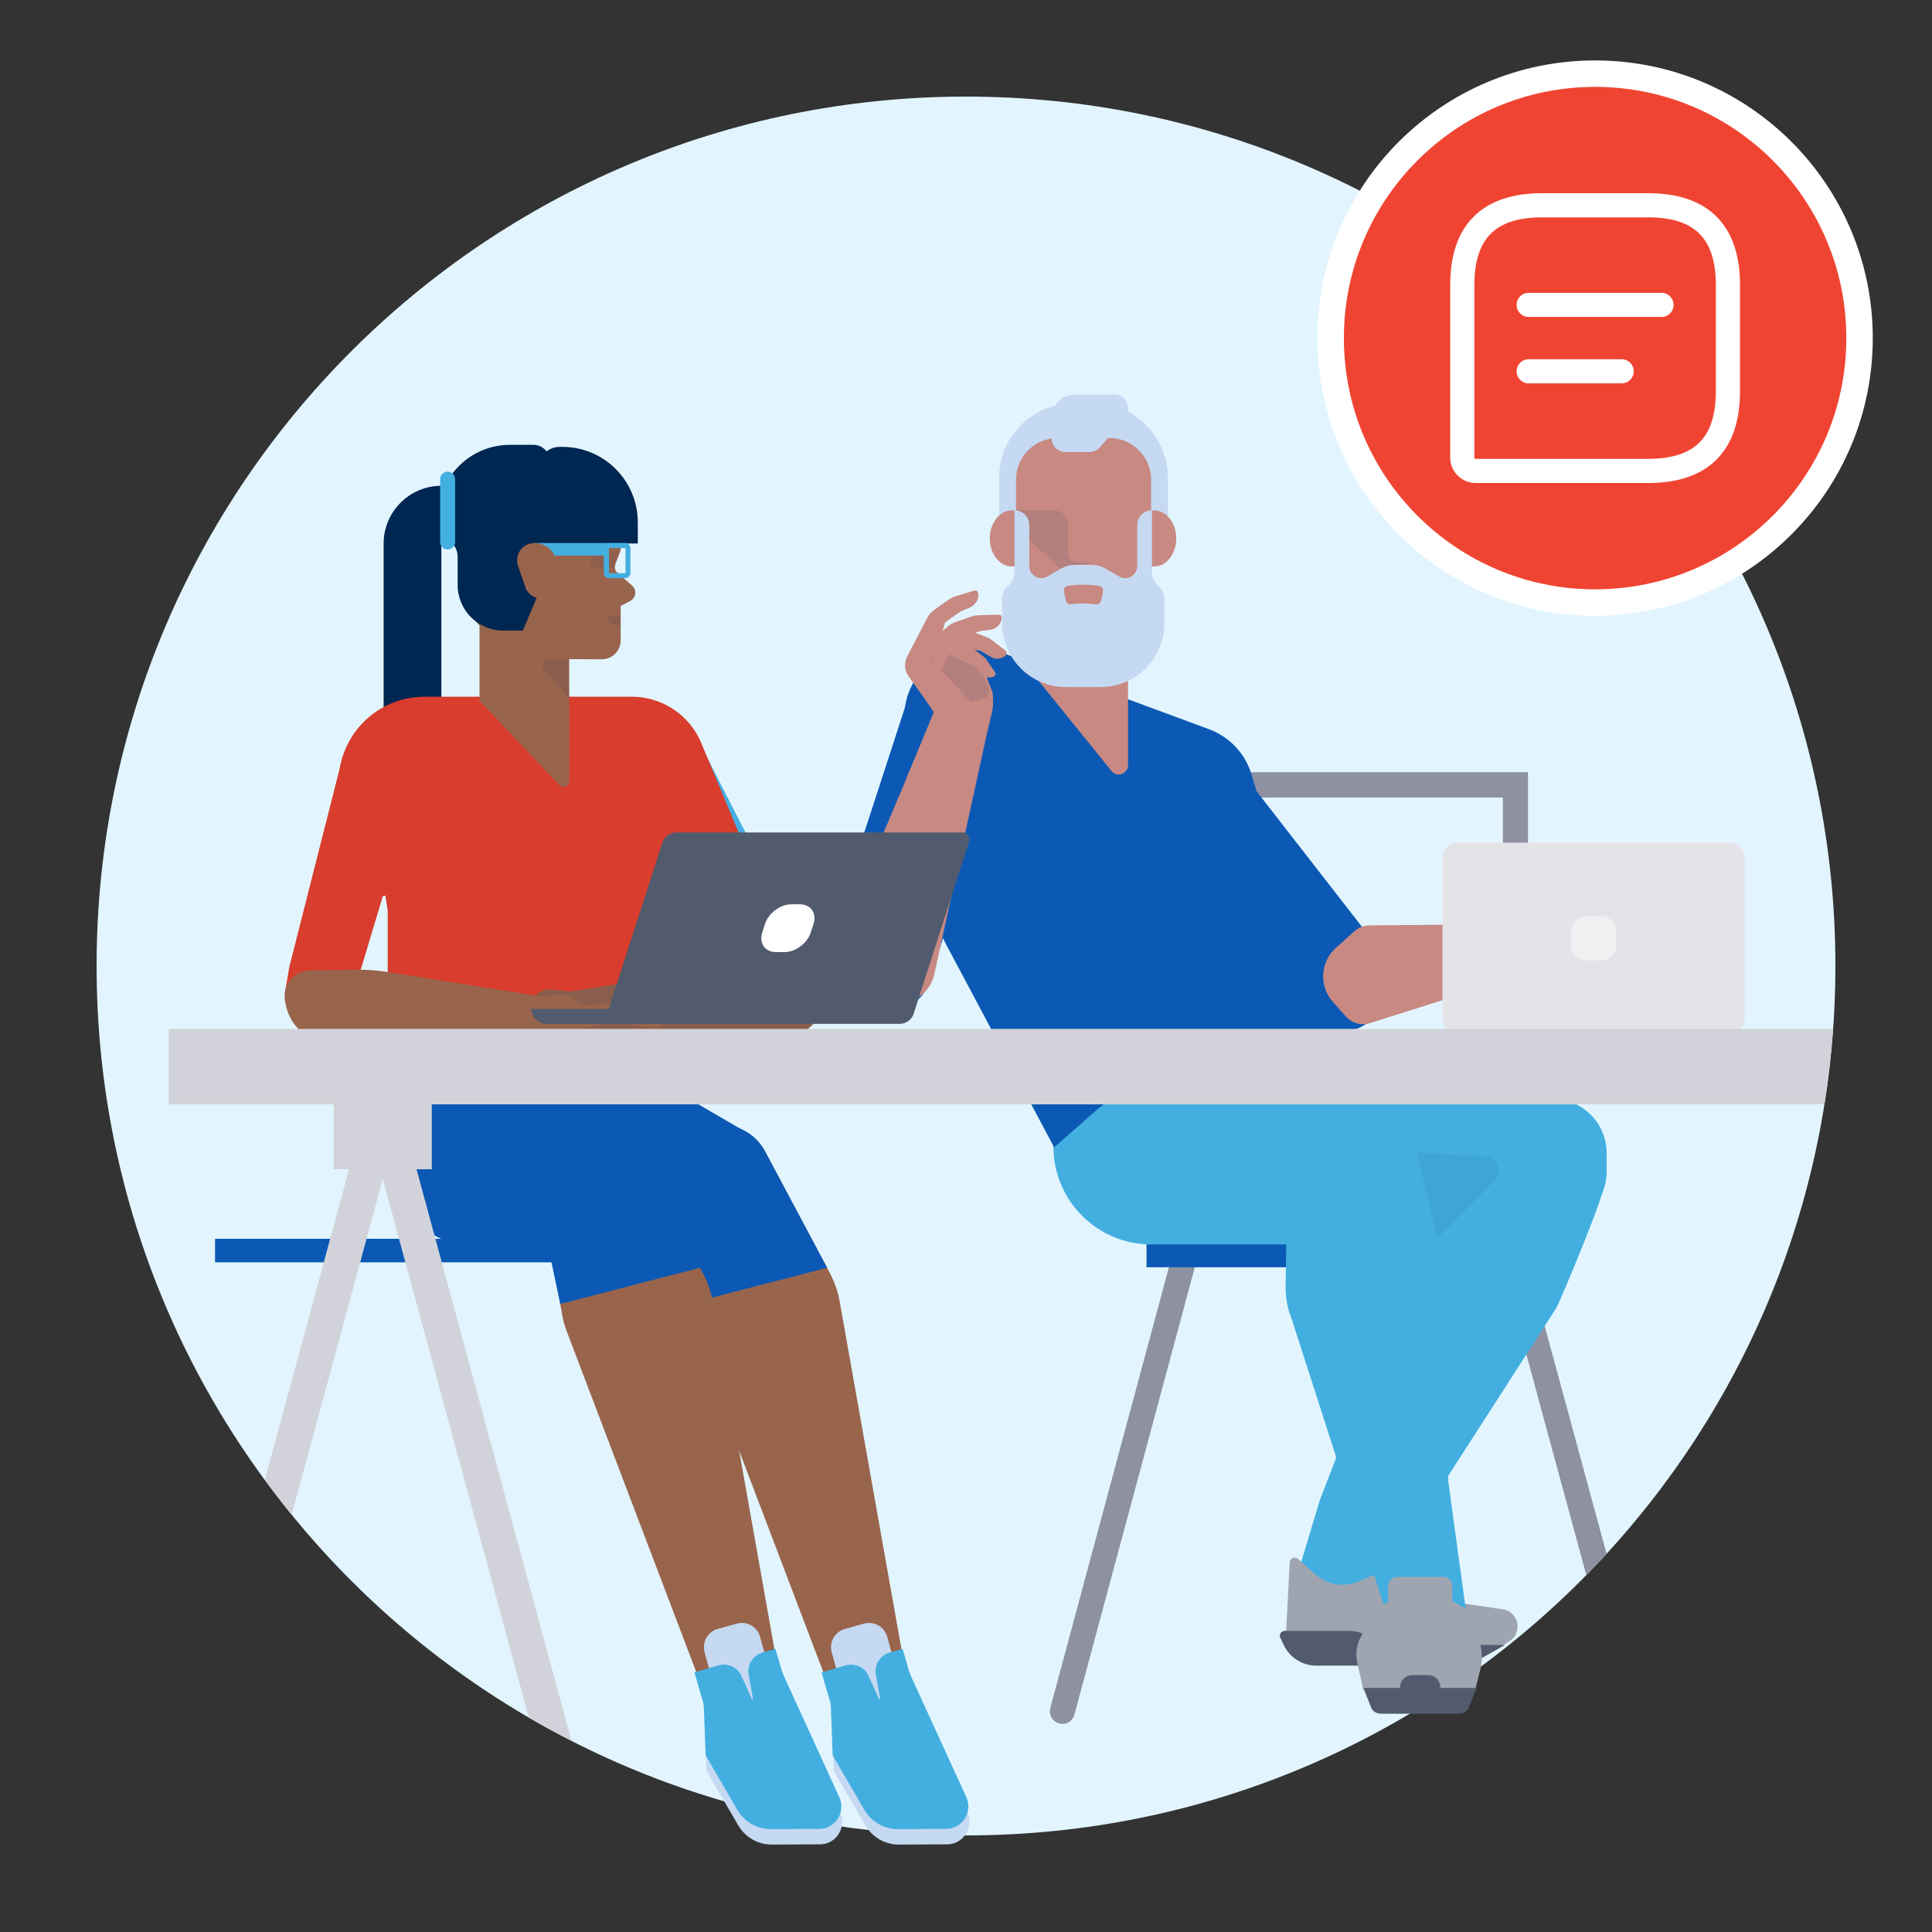
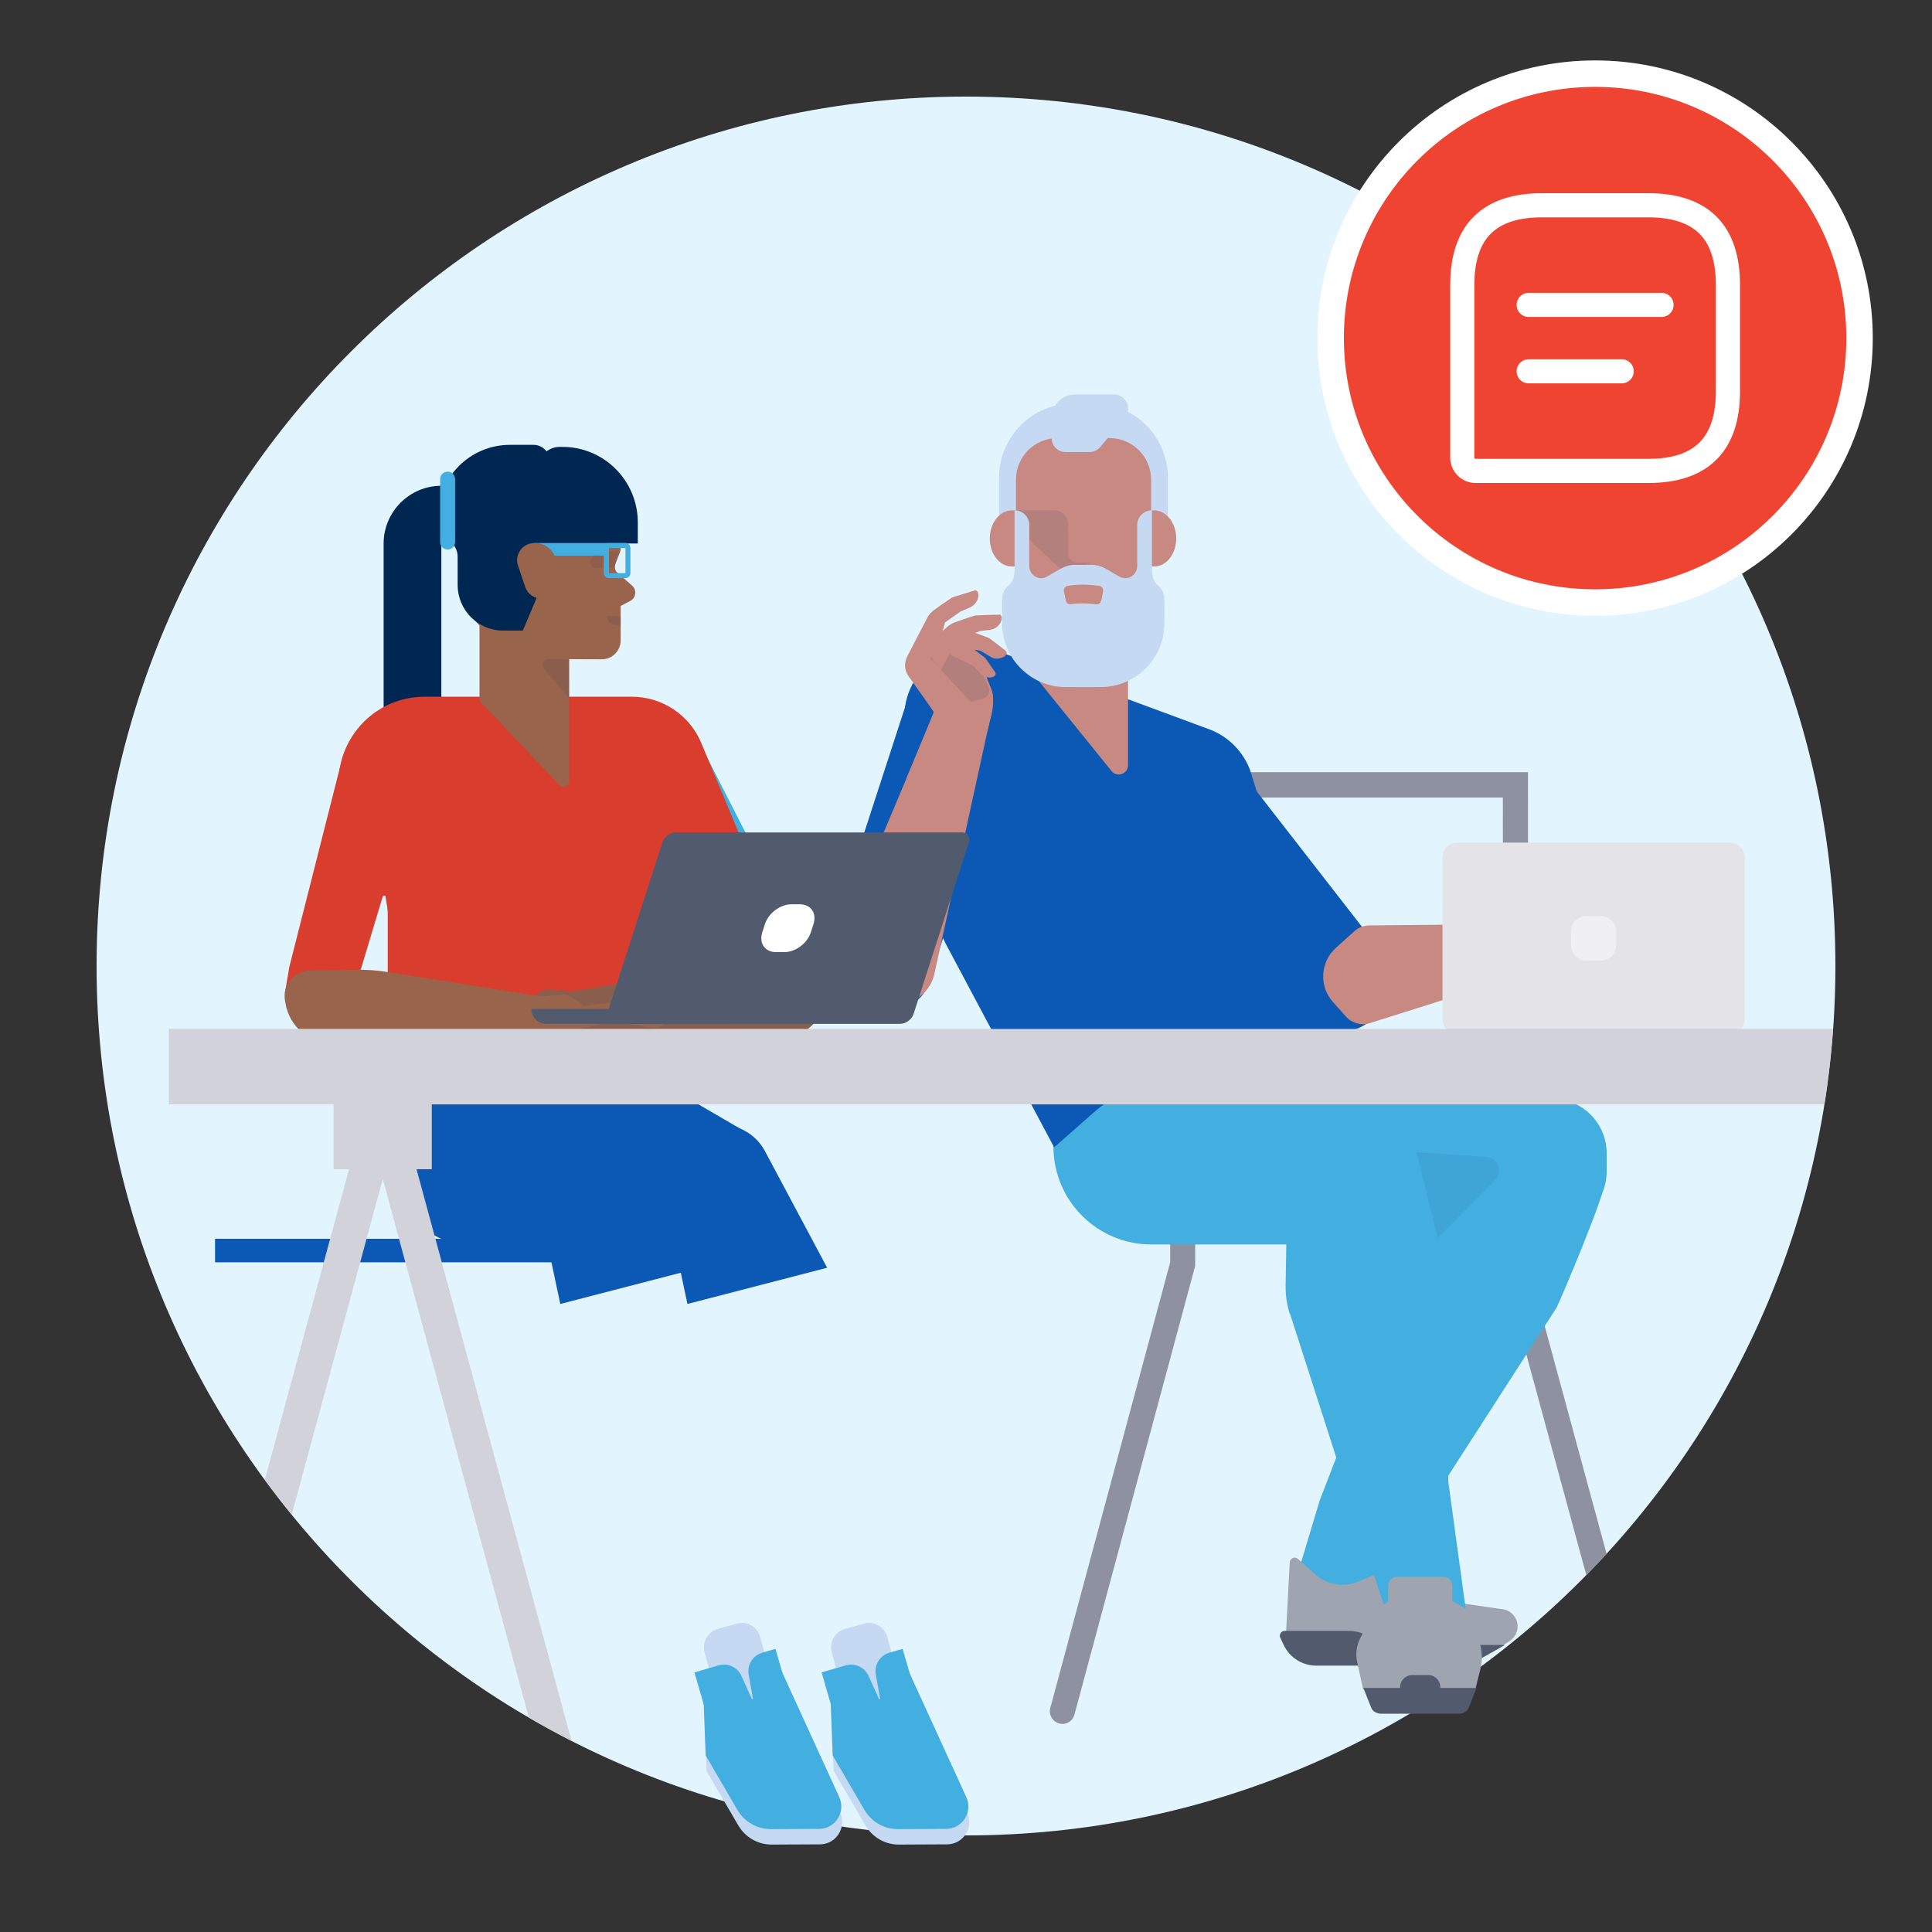
<svg xmlns="http://www.w3.org/2000/svg" width="160" height="160" viewBox="0 0 160 160" fill="none">
  <rect x="0" y="0" width="160" height="160" fill="#333333" stroke="none" />
  <g id="Renting 3">
    <g id="Group">
      <path id="Vector" d="M80 152C119.76 152 152 119.76 152 80C152 40.24 119.76 8 80 8C40.24 8 8 40.24 8 80C8 119.76 40.24 152 80 152Z" fill="#E2F5FE" />
      <path id="Vector_2" d="M126.55 63.95H96.91V104.54L86.98 141.45C86.83 142.01 87.16 142.57 87.71 142.73C87.8 142.75 87.89 142.77 87.98 142.77C88.44 142.77 88.86 142.46 88.98 142L98.98 104.83V66.05H124.46L124.49 105.12L131.37 130.44C131.94 129.86 132.5 129.28 133.05 128.68L126.57 104.83L126.54 63.96L126.55 63.95Z" fill="#8E91A2" />
      <g id="Group_2">
        <path id="Vector_3" d="M17.81 102.59H50.7V104.54H17.81V102.59Z" fill="#0C59B5" />
-         <path id="Vector_4" d="M94.95 103H127.84V104.95H94.95V103Z" fill="#0C59B5" />
        <path id="Vector_5" d="M61.83 100.59H47.91L46.35 89.34L54.56 89.55L61.73 93.72L61.83 100.6V100.59Z" fill="#0C59B5" />
        <path id="Vector_6" d="M71.68 151.18C72.25 152.16 73.3 152.76 74.43 152.76L78.5 152.74C79.81 152.69 80.65 151.32 80.11 150.12L75.36 139.74L68.85 141.63L69.04 146.66L71.68 151.19V151.18Z" fill="#C5D9F2" />
-         <path id="Vector_7" d="M57.66 93.86C59.67 92.63 62.29 93.35 63.4 95.43L68.73 105.44C69.12 106.18 69.4 106.97 69.54 107.79L74.76 137.17C74.76 137.17 68.09 138.89 68.31 138.81L57.46 110.27C57.28 109.81 57.15 109.33 57.07 108.84L54.71 95.66L57.65 93.86H57.66Z" fill="#99644C" />
        <path id="Vector_8" d="M71.6 149.9C72.17 150.88 73.22 151.48 74.35 151.48L78.42 151.46C79.73 151.41 80.57 150.04 80.03 148.84L75.28 138.46L68.77 140.35L68.96 145.38L71.6 149.91V149.9Z" fill="#43AFE0" />
        <path id="Vector_9" d="M74.74 140.18L70.14 141.45L68.88 136.83C68.65 136 69.14 135.13 69.97 134.9L71.56 134.46C72.39 134.23 73.25 134.72 73.48 135.56L74.74 140.18Z" fill="#C5D9F2" />
        <path id="Vector_10" d="M73.18 142.24L76.15 141.37L74.75 136.55L73.65 136.87C72.87 137.1 72.39 137.88 72.53 138.68L73.17 142.25L73.18 142.24Z" fill="#43AFE0" />
        <path id="Vector_11" d="M69.45 143.33L73.45 142.16L71.93 138.79C71.61 138.07 70.8 137.7 70.04 137.92L68.04 138.5L69.44 143.33H69.45Z" fill="#43AFE0" />
        <path id="Vector_12" d="M54.31 95.63L56.93 107.99L68.5 104.99L63.35 95.33C62.26 93.29 59.71 92.55 57.7 93.69L54.31 95.63Z" fill="#0C59B5" />
        <path id="Vector_13" d="M31.77 58.95H36.55V40.23C33.91 40.23 31.77 42.38 31.77 45.02V58.94V58.95Z" fill="#002652" />
        <path id="Vector_14" d="M32.11 84.89L50.34 83.22L56.7 103.24H39.61C35.86 103.24 32.67 100.49 32.11 96.78V84.89Z" fill="#0C59B5" />
        <path id="Vector_15" d="M54.91 89.69H34.42L30.93 68.08H55.52L57.06 72.58L55.23 78.56L54.92 89.68L54.91 89.69Z" fill="#D83D2D" />
        <path id="Vector_16" d="M57.29 60.25L68.01 81.21L63.37 83.35L62.48 83.39L50.19 61.67L57.29 60.25Z" fill="#43AFE0" />
        <path id="Vector_17" d="M61.15 151.18C61.72 152.16 62.77 152.76 63.9 152.76L67.97 152.74C69.28 152.69 70.12 151.32 69.58 150.12L64.83 139.74L58.32 141.63L58.51 146.66L61.15 151.19V151.18Z" fill="#C5D9F2" />
-         <path id="Vector_18" d="M47.44 93.67C49.28 92.55 51.68 93.2 52.7 95.11L58.21 105.44C58.6 106.18 58.88 106.97 59.02 107.79L64.24 137.17C64.24 137.17 57.57 138.89 57.79 138.81L46.94 110.27C46.76 109.81 46.63 109.33 46.55 108.84L44.19 95.66L47.44 93.67Z" fill="#99644C" />
        <path id="Vector_19" d="M61.08 149.9C61.65 150.88 62.7 151.48 63.83 151.48L67.9 151.46C69.21 151.41 70.05 150.04 69.51 148.84L64.76 138.46L58.25 140.35L58.44 145.38L61.08 149.91V149.9Z" fill="#43AFE0" />
        <path id="Vector_20" d="M64.21 140.18L59.61 141.45L58.35 136.83C58.12 136 58.61 135.13 59.44 134.9L61.03 134.46C61.86 134.23 62.72 134.72 62.95 135.56L64.21 140.18Z" fill="#C5D9F2" />
        <path id="Vector_21" d="M62.65 142.24L65.62 141.37L64.22 136.55L63.12 136.87C62.34 137.1 61.86 137.88 62 138.68L62.64 142.25L62.65 142.24Z" fill="#43AFE0" />
        <path id="Vector_22" d="M58.92 143.33L62.92 142.16L61.4 138.79C61.08 138.07 60.27 137.7 59.51 137.92L57.51 138.5L58.91 143.33H58.92Z" fill="#43AFE0" />
        <path id="Vector_23" d="M32.11 65.64H37.1V89.69H32.11V65.64Z" fill="#D83D2D" />
        <path id="Vector_24" d="M61.6 69.98L28.04 74.72V64.83C28.04 60.89 31.22 57.7 35.15 57.7H52.33C54.84 57.7 57.11 59.21 58.08 61.54L61.6 69.98Z" fill="#D83D2D" />
        <path id="Vector_25" d="M47.14 64.7V50.87H39.71V58.03L46.33 65.02C46.62 65.33 47.14 65.12 47.14 64.7Z" fill="#99644C" />
        <path id="Vector_26" opacity="0.1" d="M47.08 54.6H45.39C44.99 54.6 44.78 55.07 45.04 55.38L47.13 57.84" fill="#002652" />
        <path id="Vector_27" d="M28.34 62.82L23.96 80.08L23.59 82.26L29.88 80.29L35.48 61.65L29.61 61.79C29.01 61.81 28.49 62.22 28.34 62.8V62.82Z" fill="#D83D2D" />
        <path id="Vector_28" d="M42.83 53.13H49.75V42.34H38.48V48.77C38.48 51.17 40.42 53.12 42.82 53.12L42.83 53.13Z" fill="#99644C" />
        <path id="Vector_29" d="M51.4 42.71V45.46C51.4 45.56 51.38 45.66 51.34 45.75L50.98 46.66C50.86 46.97 50.94 47.31 51.18 47.53L51.4 47.73V53.04C51.4 53.9 50.7 54.6 49.84 54.6L40.01 54.56L40.05 51.2L51.4 42.71Z" fill="#99644C" />
        <path id="Vector_30" d="M50.04 50.89L52.19 49.77C52.68 49.52 52.76 48.85 52.34 48.49L50.04 46.47V50.89Z" fill="#99644C" />
        <path id="Vector_31" opacity="0.07" d="M51.15 45.65H49.77C49.65 45.65 49.53 45.7 49.44 45.79L49 46.23C48.7 46.52 48.91 47.03 49.33 47.03H50.93" fill="#002652" />
        <path id="Vector_32" d="M46.58 37.01H46.35C45.36 37.01 44.57 37.81 44.57 38.8V45.01H52.82V43.27C52.82 39.81 50.03 37.01 46.58 37.01Z" fill="#002652" />
        <path id="Vector_33" d="M45.52 44.91H36.25V42.84C36.25 39.53 38.93 36.84 42.23 36.84H44.18C44.92 36.84 45.53 37.44 45.53 38.19V44.91H45.52Z" fill="#002652" />
        <path id="Vector_34" d="M43.29 52.22H41.67C39.58 52.22 37.9 50.53 37.9 48.43V46.12C37.9 45.2 37.16 44.46 36.24 44.46H35.83V42.74H47.3L43.3 52.22H43.29Z" fill="#002652" />
        <path id="Vector_35" d="M37.07 45.51C36.73 45.51 36.45 45.23 36.45 44.89V39.68C36.45 39.33 36.73 39.06 37.07 39.06C37.41 39.06 37.69 39.34 37.69 39.68V44.89C37.69 45.24 37.41 45.51 37.07 45.51Z" fill="#43AFE0" />
        <path id="Vector_36" opacity="0.1" d="M50.18 51.03L50.34 51.35C50.43 51.52 50.58 51.65 50.77 51.71L51.41 51.9V51.02L50.18 51.04V51.03Z" fill="#002652" />
        <path id="Vector_37" d="M47.12 82.12L47.73 85.39L64.3 86.04C66.32 86.12 68.09 84.68 68.43 82.68L68.47 82.45C68.69 81.16 67.71 79.98 66.4 79.96L62.61 79.9C61.77 79.89 60.92 79.94 60.09 80.07L47.12 82.13V82.12Z" fill="#99644C" />
        <path id="Vector_38" d="M45.55 85.3C45.72 85.37 45.9 85.4 46.08 85.4H53.07L53.18 85.34V82.24H50.17C50.07 82.27 49.96 82.28 49.85 82.28H48.95L45.67 81.95C45.29 81.91 44.91 82.01 44.6 82.24L43.71 82.89L41.96 82.68C41.56 82.63 41.15 82.67 40.77 82.8L37.22 83.97C37.11 84 37.05 84.12 37.09 84.23C37.23 84.6 37.6 84.8 37.97 84.74L41.35 84.15L44.67 84.96L45.55 85.31V85.3Z" fill="#99644C" />
        <g id="Group_3" opacity="0.1">
          <path id="Vector_39" d="M47.12 82.12L47.73 85.39L64.3 86.04C66.32 86.12 68.09 84.68 68.43 82.68L68.47 82.45C68.69 81.16 67.71 79.98 66.4 79.96L62.61 79.9C61.77 79.89 60.92 79.94 60.09 80.07L47.12 82.13V82.12Z" fill="#002652" />
          <path id="Vector_40" d="M45.55 85.3C45.72 85.37 45.9 85.4 46.08 85.4H53.07L53.18 85.34V82.24H50.17C50.07 82.27 49.96 82.28 49.85 82.28H48.95L45.67 81.95C45.29 81.91 44.91 82.01 44.6 82.24L43.71 82.89L41.96 82.68C41.56 82.63 41.15 82.67 40.77 82.8L37.22 83.97C37.11 84 37.05 84.12 37.09 84.23C37.23 84.6 37.6 84.8 37.97 84.74L41.35 84.15L44.67 84.96L45.55 85.31V85.3Z" fill="#002652" />
        </g>
        <path id="Vector_41" d="M44.95 82.53L44.34 85.8L27.77 86.45C25.75 86.53 23.98 85.09 23.64 83.09L23.6 82.86C23.38 81.57 24.36 80.39 25.67 80.37L29.46 80.31C30.31 80.3 31.15 80.35 31.98 80.48L44.95 82.54V82.53Z" fill="#99644C" />
        <path id="Vector_42" d="M46.52 85.72C46.35 85.79 46.17 85.82 45.99 85.82H39L38.89 85.76V82.66H41.9C42.01 82.69 42.11 82.7 42.23 82.7H43.13L46.41 82.37C46.79 82.33 47.17 82.43 47.48 82.66L48.37 83.31L50.12 83.1C50.52 83.05 50.93 83.09 51.31 83.22L54.86 84.39C54.97 84.43 55.03 84.54 54.99 84.65C54.85 85.02 54.48 85.22 54.11 85.16L50.73 84.57L47.41 85.38L46.53 85.73L46.52 85.72Z" fill="#99644C" />
        <path id="Vector_43" d="M44.21 46.01H50.22L50.35 44.97H44.2V46.01H44.21Z" fill="#43AFE0" />
        <path id="Vector_44" d="M51.8 45.39V47.46L50.43 47.47V45.4V45.39H51.8ZM50 45.39V47.45C50 47.68 50.19 47.88 50.42 47.88H51.79C52.02 47.88 52.21 47.69 52.21 47.45V45.39C52.21 45.16 52.02 44.96 51.79 44.96H50.42C50.19 44.96 50 45.15 50 45.39Z" fill="#43AFE0" />
        <path id="Vector_45" d="M44.83 49.56H46.21L46.08 46.66C46.04 45.72 45.27 44.98 44.33 44.98H44.23C43.27 44.98 42.59 45.93 42.9 46.85L43.5 48.62C43.69 49.19 44.23 49.57 44.83 49.57V49.56Z" fill="#99644C" />
        <path id="Vector_46" d="M43.78 95.63L46.4 107.99L57.97 104.99L51.66 90.77L43.78 95.63Z" fill="#0C59B5" />
        <path id="Vector_47" d="M108.34 84.07L97.38 69.97L104.09 65.56L117.05 82.23L113.06 84.85C111.52 85.86 109.47 85.52 108.34 84.07Z" fill="#0C59B5" />
        <path id="Vector_48" d="M128.06 80.11L113.45 84.73C112.74 84.96 111.96 84.74 111.46 84.18L110.39 82.98C109.22 81.68 109.33 79.67 110.63 78.5L112.15 77.13C112.49 76.82 112.94 76.64 113.4 76.64L125.23 76.52L128.06 80.09V80.11Z" fill="#C78982" />
        <path id="Vector_49" d="M139.89 75.98C139.91 75.88 139.84 75.78 139.73 75.76L136.33 75.22C135.97 75.16 135.59 75.19 135.23 75.29L133.66 75.73L132.76 75.27C132.45 75.11 132.08 75.07 131.74 75.16L128.8 75.94H128.78C128.68 75.97 128.57 75.99 128.47 76L122.2 77L126.5 79.77C127.28 80.67 127.91 80.72 128.75 80.8L130.23 80.93C130.77 80.96 131.3 80.85 131.78 80.6C132.07 80.45 132.38 80.33 132.71 80.27C133.63 80.07 135.06 79.74 135.06 79.74C135.3 79.66 135.45 79.45 135.45 79.2V79.15C135.43 78.84 135.16 78.62 134.86 78.64C134.55 78.66 132.73 78.76 132.16 78.78C132.07 78.78 131.98 78.72 131.95 78.64C131.92 78.56 131.95 78.46 132.02 78.4L132.58 77.96L135.98 76.53L139.14 76.58C139.49 76.58 139.8 76.34 139.88 76V75.99L139.89 75.98Z" fill="#C78982" />
        <path id="Vector_50" d="M129.22 91.06L97.52 86.61V101.7H128.35C130.95 101.7 133.06 99.59 133.06 96.97V95.51C133.06 93.27 131.42 91.37 129.22 91.05V91.06Z" fill="#43AFE0" />
        <path id="Vector_51" d="M87.25 87.26L115.46 90.61V103.06H95.33C90.87 103.06 87.24 99.43 87.24 94.95V87.26H87.25Z" fill="#43AFE0" />
        <path id="Vector_52" d="M111.26 88.54L97.87 89.26C95.1 89.34 92.45 90.41 90.41 92.28L87.3 95.02L78.6 78.68C77.24 76.18 76.38 73.43 76.07 70.59L74.93 60.01C74.46 55.66 78.77 52.38 82.82 53.99L100.26 60.44C101.76 61.04 102.95 62.25 103.52 63.76L111.25 88.54H111.26Z" fill="#0C59B5" />
        <path id="Vector_53" d="M83.45 60.77L76.93 81.39C76.29 83.41 73.89 84.22 72.16 83L71.48 82.52C69.39 81.04 68.51 78.37 69.3 75.94L75.1 58.11L83.45 60.77Z" fill="#0C59B5" />
        <path id="Vector_54" d="M82.75 44.25L96.72 44.39V39.56C96.72 36.17 93.98 33.42 90.6 33.42H88.86C85.48 33.42 82.74 36.17 82.74 39.56V44.24L82.75 44.25Z" fill="#C5D9F2" />
        <path id="Vector_55" d="M83.79 46.91H86.73C86.93 46.91 87.09 46.71 87.09 46.46V42.72C87.09 42.47 86.93 42.27 86.73 42.27H83.79C82.79 42.27 81.97 43.31 81.97 44.59C81.97 45.87 82.78 46.91 83.79 46.91Z" fill="#C78982" />
        <path id="Vector_56" d="M87.59 36.28H91.89C93.79 36.28 95.33 37.83 95.33 39.73V50.59H84.14V39.73C84.14 37.82 85.68 36.28 87.58 36.28H87.59Z" fill="#C78982" />
        <path id="Vector_57" d="M93.42 63.36V45.06H86.05V56.43L92.05 63.85C92.51 64.42 93.42 64.09 93.42 63.36Z" fill="#C78982" />
        <g id="Group_4" opacity="0.1">
          <path id="Vector_58" d="M84.19 42.26H87.28C87.93 42.26 88.45 42.79 88.45 43.44V43.58C88.45 43.64 88.45 43.7 88.43 43.75H88.45V45.82C88.45 46.25 88.8 46.59 89.22 46.59H90.39L88.15 47.42L85.52 44.97L85.03 44.35H84.19V42.26Z" fill="#002652" />
        </g>
        <path id="Vector_59" d="M95.59 46.91H92.65C92.45 46.91 92.29 46.71 92.29 46.46V42.72C92.29 42.47 92.45 42.27 92.65 42.27H95.59C96.59 42.27 97.41 43.31 97.41 44.59C97.41 45.87 96.6 46.91 95.59 46.91Z" fill="#C78982" />
        <path id="Vector_60" d="M84.02 47.41V42.26C84.69 42.26 85.24 42.81 85.24 43.48V46.87C85.24 47.57 85.94 48.08 86.59 47.81C86.62 47.8 86.65 47.78 86.68 47.77L87.86 47.09C88.21 46.89 88.6 46.78 89.01 46.78H90.19L90.38 56.9H88.26C85.35 56.9 82.99 54.53 82.99 51.61V49.61C82.99 49.18 83.18 48.78 83.5 48.5C83.83 48.22 84.01 47.82 84.01 47.39L84.02 47.41Z" fill="#C5D9F2" />
        <path id="Vector_61" d="M95.4 47.41V42.26C94.73 42.26 94.18 42.81 94.18 43.48V46.87C94.18 47.57 93.48 48.08 92.83 47.81C92.8 47.8 92.77 47.78 92.74 47.77L91.56 47.09C91.21 46.89 90.81 46.78 90.41 46.78H89.23L89.04 56.9H91.16C94.07 56.9 96.43 54.53 96.43 51.61V49.61C96.43 49.18 96.24 48.78 95.92 48.5C95.59 48.22 95.41 47.82 95.41 47.39L95.4 47.41Z" fill="#C5D9F2" />
        <path id="Vector_62" d="M87.1 36.28V34.6C87.1 33.53 87.96 32.67 89.03 32.67H92.27C93.25 32.67 93.79 33.82 93.16 34.58L91.11 37.03C90.89 37.29 90.56 37.44 90.22 37.44H88.25C87.61 37.44 87.09 36.92 87.09 36.28H87.1Z" fill="#C5D9F2" />
        <path id="Vector_63" d="M91.21 49.73L91.35 48.97C91.39 48.76 91.25 48.55 91.03 48.52C90.1 48.39 89.24 48.38 88.42 48.52C88.21 48.55 88.07 48.77 88.11 48.98L88.27 49.74C88.31 49.95 88.51 50.07 88.71 50.04C89.35 49.94 90.02 49.95 90.75 50.05C90.96 50.08 91.15 49.95 91.19 49.74L91.21 49.73Z" fill="#C78982" />
        <path id="Vector_64" d="M119.25 98.5L109.3 124.24L107.22 131.16L113.82 131.71L128.89 108.32C129.14 107.93 133.23 98.17 132.77 98.19L119.25 98.5Z" fill="#43AFE0" />
        <path id="Vector_65" d="M123.55 136.86L125.03 135.9C125.44 135.63 125.68 135.18 125.68 134.69C125.68 133.97 125.16 133.37 124.45 133.27L121.33 132.82C119.36 132.54 117.61 131.41 116.54 129.73L115.25 127.72L114.02 128.48C113.72 128.66 113.61 129.04 113.76 129.36L114.18 130.27L112.44 130.99C111.27 131.48 109.91 131.25 108.96 130.41L107.49 129.1C107.23 128.87 106.83 129.04 106.81 129.39L106.5 135.26L106.85 136.64L123.55 136.85V136.86Z" fill="#9EA5B0" />
        <path id="Vector_66" d="M106.04 135.65L106.31 136.23C106.8 137.27 107.85 137.94 109 137.94H121.25C121.49 137.94 121.72 137.88 121.92 137.76L124.63 136.23H114.54C114.36 136.23 114.19 136.16 114.06 136.04C113.42 135.41 112.55 135.06 111.66 135.06H106.4C106.1 135.06 105.9 135.37 106.03 135.65H106.04Z" fill="#515B6D" />
        <path id="Vector_67" d="M81.91 59.94L77.38 80.67C76.99 82.44 75.19 83.51 73.46 82.98L73.05 82.85C70.8 82.17 69.53 79.8 70.21 77.54L71.8 72.22L76.6 60.83L81.91 59.94Z" fill="#C78982" />
        <path id="Vector_68" d="M81.03 54.29L82.17 57.29C82.47 58.92 81.84 60.53 80.62 61.56C80.36 61.78 80.08 61.97 79.77 62.14C79.71 62.15 79.65 62.16 79.6 62.17L79.4 62.2L75.04 64.53L77.84 57.75L77.75 57.26C77.79 57.18 77.82 57.11 77.85 57.03L78.92 53.84C79.04 53.5 81.05 54.29 81.05 54.29H81.03Z" fill="#C78982" />
        <path id="Vector_69" d="M80.77 48.9H80.75H80.73H80.72L79.78 49.19C79.49 49.29 79.21 49.36 79.02 49.42C78.89 49.47 78.79 49.51 78.67 49.6C78.35 49.81 77.66 50.3 77.36 50.51C77.12 50.69 76.92 50.9 76.79 51.17L75.13 54.37C74.87 54.89 74.89 55.54 75.25 56.01L77.08 58.59C77.61 59.3 77.81 60.16 77.69 60.99L81.4 61.58C81.42 61.52 81.44 61.47 81.46 61.41C81.43 61.53 81.4 61.6 81.4 61.6C82.11 59.61 82.07 59.23 82.18 58.39L82.21 58.04C82.43 56.42 80.44 55.48 80.6 53.85L78.73 53.48L78.53 54.12C78.33 54.76 77.36 54.94 77.46 54.54C77.56 54.14 78.26 51.55 78.26 51.55L79.55 50.64L80.3 50.32C80.49 50.24 80.64 50.12 80.77 49.96C81.17 49.48 81.06 48.87 80.75 48.89L80.77 48.9Z" fill="#C78982" />
        <path id="Vector_70" opacity="0.1" d="M81.39 57.87L80.39 58.13L77 54.47L80.06 53.13L81.86 56.88C82.05 57.28 81.83 57.76 81.4 57.87H81.39Z" fill="#002652" />
        <path id="Vector_71" d="M82.77 50.91H82.66C82.66 50.91 81.5 50.93 81.51 50.94C81.4 50.94 81.07 50.95 80.93 50.96C80.8 50.96 80.69 50.98 80.56 51.03C80.2 51.14 79.38 51.42 79.05 51.55C78.76 51.67 78.52 51.83 78.31 52.04C77.93 52.35 76.62 53.63 76.62 53.63L77.88 55.58L78.61 54.18L80.6 55.14C80.6 55.14 80.83 55.39 81.26 55.85C81.7 56.31 82.71 56.1 82.39 55.64L81.87 54.88C81.87 54.88 81.72 54.69 81.67 54.6C81.61 54.52 81.53 54.42 81.42 54.35C81.25 54.23 80.97 54.01 80.71 53.81L81.15 53.88C81.15 53.88 81.5 54.06 82.1 54.43C82.7 54.79 83.72 54.25 83.25 53.86L82.47 53.26C82.34 53.17 82.26 53.1 82.11 52.99C82.01 52.9 81.88 52.83 81.76 52.78C81.53 52.69 81.13 52.54 80.77 52.41L81.17 52.26L81.98 52.16C82.18 52.13 82.37 52.07 82.52 51.95C83.01 51.59 83.08 50.97 82.78 50.89L82.77 50.91Z" fill="#C78982" />
-         <path id="Vector_72" opacity="0.07" d="M118.6 102.98L116.47 95.37L123.05 95.8C124.04 95.86 124.5 97.07 123.79 97.78L118.6 102.98Z" fill="#002652" />
+         <path id="Vector_72" opacity="0.07" d="M118.6 102.98L116.47 95.37L123.05 95.8C124.04 95.86 124.5 97.07 123.79 97.78Z" fill="#002652" />
        <path id="Vector_73" d="M106.84 108.82L110.85 121.28L112.22 125.52L112.97 127.84L113.19 128.53L113.9 130.75L114.25 131.84L114.78 133.5L114.81 133.6C114.81 133.6 115.98 133.55 117.33 133.5C117.93 133.48 118.56 133.45 119.15 133.43C119.48 133.42 119.79 133.4 120.08 133.39C120.81 133.36 121.34 133.34 121.4 133.34L121.37 133.13L121.29 132.54L120.65 127.89L119.94 122.68L119.69 106.67C119.67 105.49 119.52 104.31 119.23 103.17L116.42 91.88L106.69 92.26L106.47 106.49C106.46 107.28 106.57 108.07 106.82 108.83L106.84 108.82Z" fill="#43AFE0" />
        <path id="Vector_74" d="M122.18 139.92H112.89L112.39 137.62C112.25 136.96 112.34 136.27 112.65 135.66L113.9 133.26L117.67 131.13L121.46 133.26L122.46 135.85C122.75 136.59 122.8 137.41 122.61 138.18L122.18 139.92Z" fill="#9EA5B0" />
        <path id="Vector_75" d="M120.81 141.92H114.36C114 141.92 113.67 141.72 113.56 141.43L112.91 139.79H122.28L121.63 141.43C121.51 141.72 121.19 141.92 120.83 141.92H120.81Z" fill="#515B6D" />
        <path id="Vector_76" d="M119.55 130.59H115.68C115.28 130.59 114.96 130.92 114.96 131.32V135.07C114.96 135.47 115.28 135.8 115.68 135.8H119.55C119.95 135.8 120.27 135.47 120.27 135.07V131.32C120.27 130.92 119.95 130.59 119.55 130.59Z" fill="#9EA5B0" />
        <path id="Vector_77" d="M116.95 138.72H118.28C118.83 138.72 119.28 139.17 119.28 139.72C119.28 140.27 118.83 140.72 118.28 140.72H116.95C116.4 140.72 115.95 140.27 115.95 139.72C115.95 139.17 116.4 138.72 116.95 138.72Z" fill="#515B6D" />
        <path id="Vector_78" d="M143.24 85.63H120.71C120.02 85.63 119.46 85.08 119.46 84.39V71.02C119.46 70.34 120.02 69.78 120.71 69.78H143.24C143.93 69.78 144.49 70.33 144.49 71.02V84.39C144.49 85.07 143.93 85.63 143.24 85.63Z" fill="#E4E4E8" />
        <path id="Vector_79" d="M131.36 79.55H132.58C133.27 79.55 133.83 79 133.83 78.31V77.1C133.83 76.42 133.27 75.86 132.58 75.86H131.36C130.67 75.86 130.11 76.41 130.11 77.1V78.31C130.11 78.99 130.67 79.55 131.36 79.55Z" fill="#F0EFF1" />
        <path id="Vector_80" d="M27.63 89.68H35.76V96.83H27.63V89.68Z" fill="#D2D3DA" />
        <path id="Vector_81" d="M60.59 84.79H45.25C44.56 84.79 44 84.24 44 83.56H61.84C61.84 84.24 61.28 84.79 60.59 84.79Z" fill="#515B6D" />
        <path id="Vector_82" d="M74.56 84.79H50.85C50.39 84.79 50.14 84.42 50.28 83.97L54.86 69.76C55.01 69.31 55.5 68.94 55.96 68.94H79.67C80.13 68.94 80.38 69.31 80.24 69.76L75.66 83.97C75.52 84.42 75.02 84.79 74.56 84.79Z" fill="#515B6D" />
        <path id="Vector_83" d="M64.96 78.85H64.27C63.35 78.85 62.84 78.12 63.13 77.21L63.35 76.53C63.64 75.62 64.62 74.89 65.54 74.89H66.23C67.15 74.89 67.66 75.62 67.37 76.53L67.15 77.21C66.86 78.12 65.88 78.85 64.96 78.85Z" fill="white" />
      </g>
      <path id="Vector_84" d="M21.93 122.55C22.65 123.53 23.39 124.5 24.16 125.44L31.7 97.64L43.79 142.23C44.95 142.91 46.13 143.55 47.33 144.16L31.7 86.52L21.93 122.55Z" fill="#D2D3DA" />
      <path id="Vector_85" d="M13.98 85.21V91.46H151.09C151.42 89.4 151.65 87.32 151.8 85.21H13.98Z" fill="#D2D3DA" />
    </g>
    <path id="Vector_86" d="M132.1 49.9C144.195 49.9 154 40.095 154 28C154 15.905 144.195 6.1 132.1 6.1C120.005 6.1 110.2 15.905 110.2 28C110.2 40.095 120.005 49.9 132.1 49.9Z" fill="#F04432" stroke="white" stroke-width="2.19" />
    <g id="Group_5">
      <path id="Vector_87" d="M136.5 17H127.7C123.3 17 121.1 19.2 121.1 23.6V37.9C121.1 38.5 121.6 39 122.2 39H136.5C140.9 39 143.1 36.8 143.1 32.4V23.6C143.1 19.2 140.9 17 136.5 17Z" stroke="white" stroke-width="2" stroke-linecap="round" stroke-linejoin="round" />
      <path id="Vector_88" d="M126.6 25.25H137.6" stroke="white" stroke-width="2" stroke-linecap="round" stroke-linejoin="round" />
      <path id="Vector_89" d="M126.6 30.75H134.3" stroke="white" stroke-width="2" stroke-linecap="round" stroke-linejoin="round" />
    </g>
  </g>
</svg>